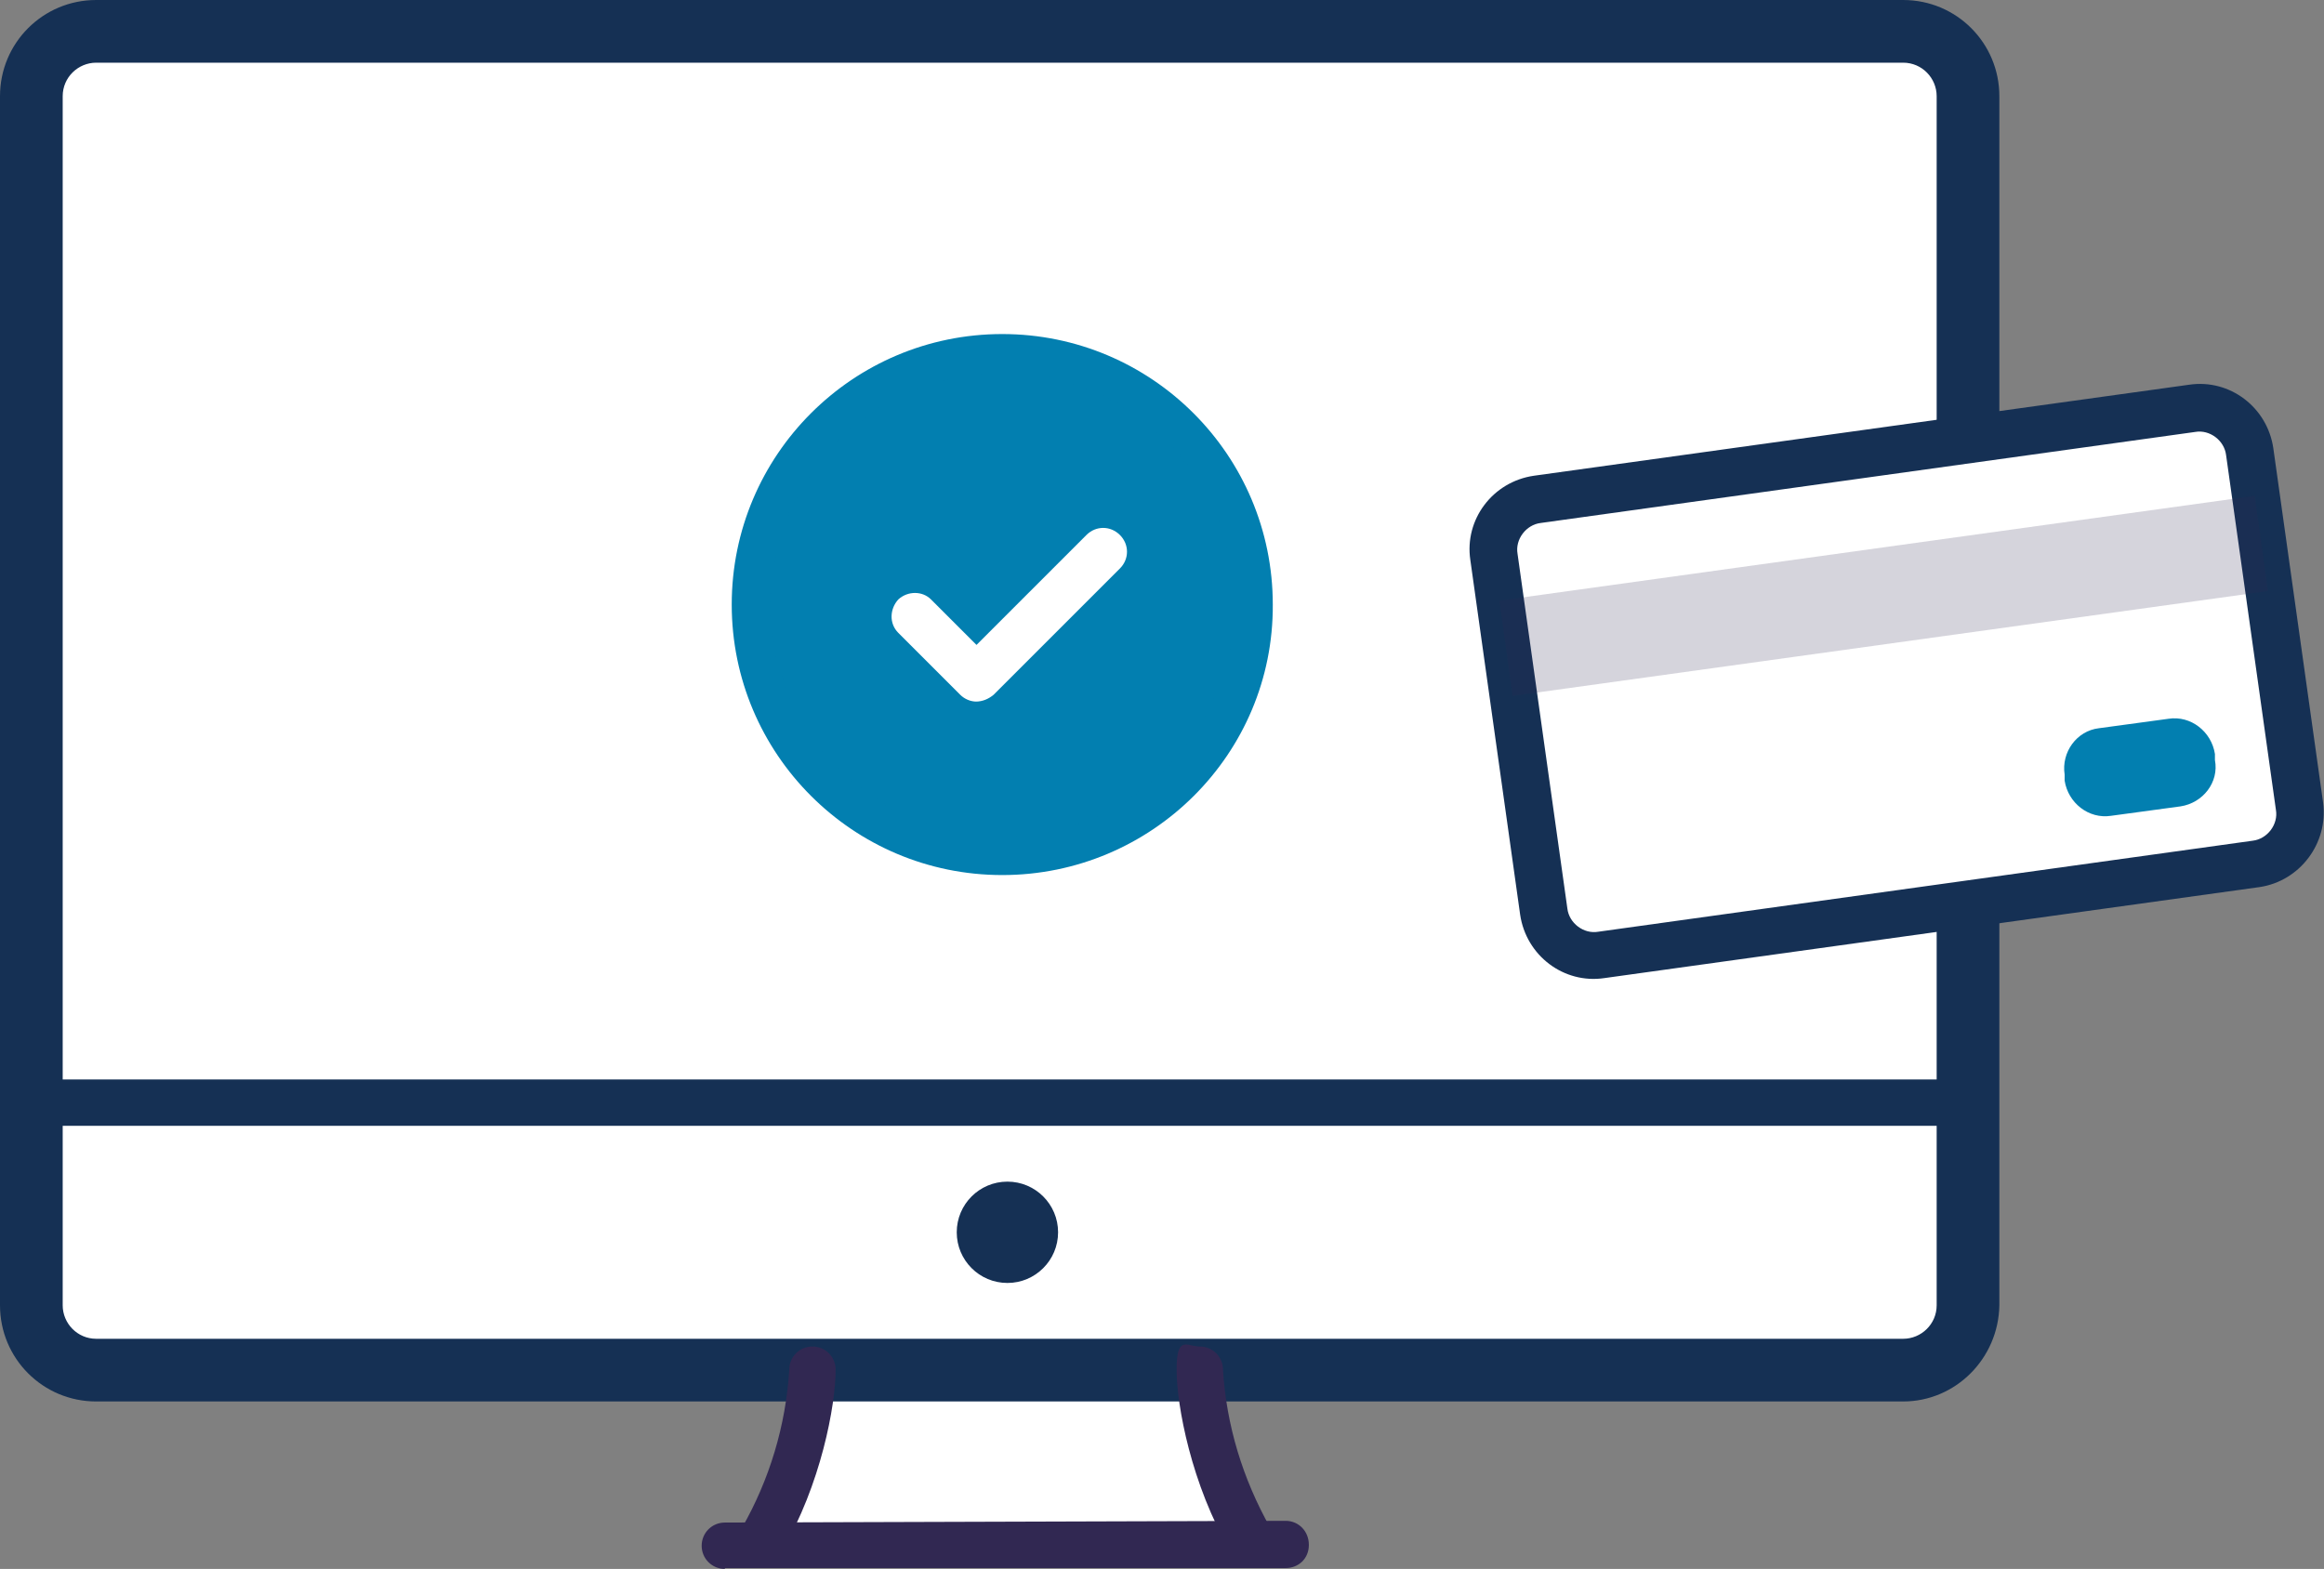
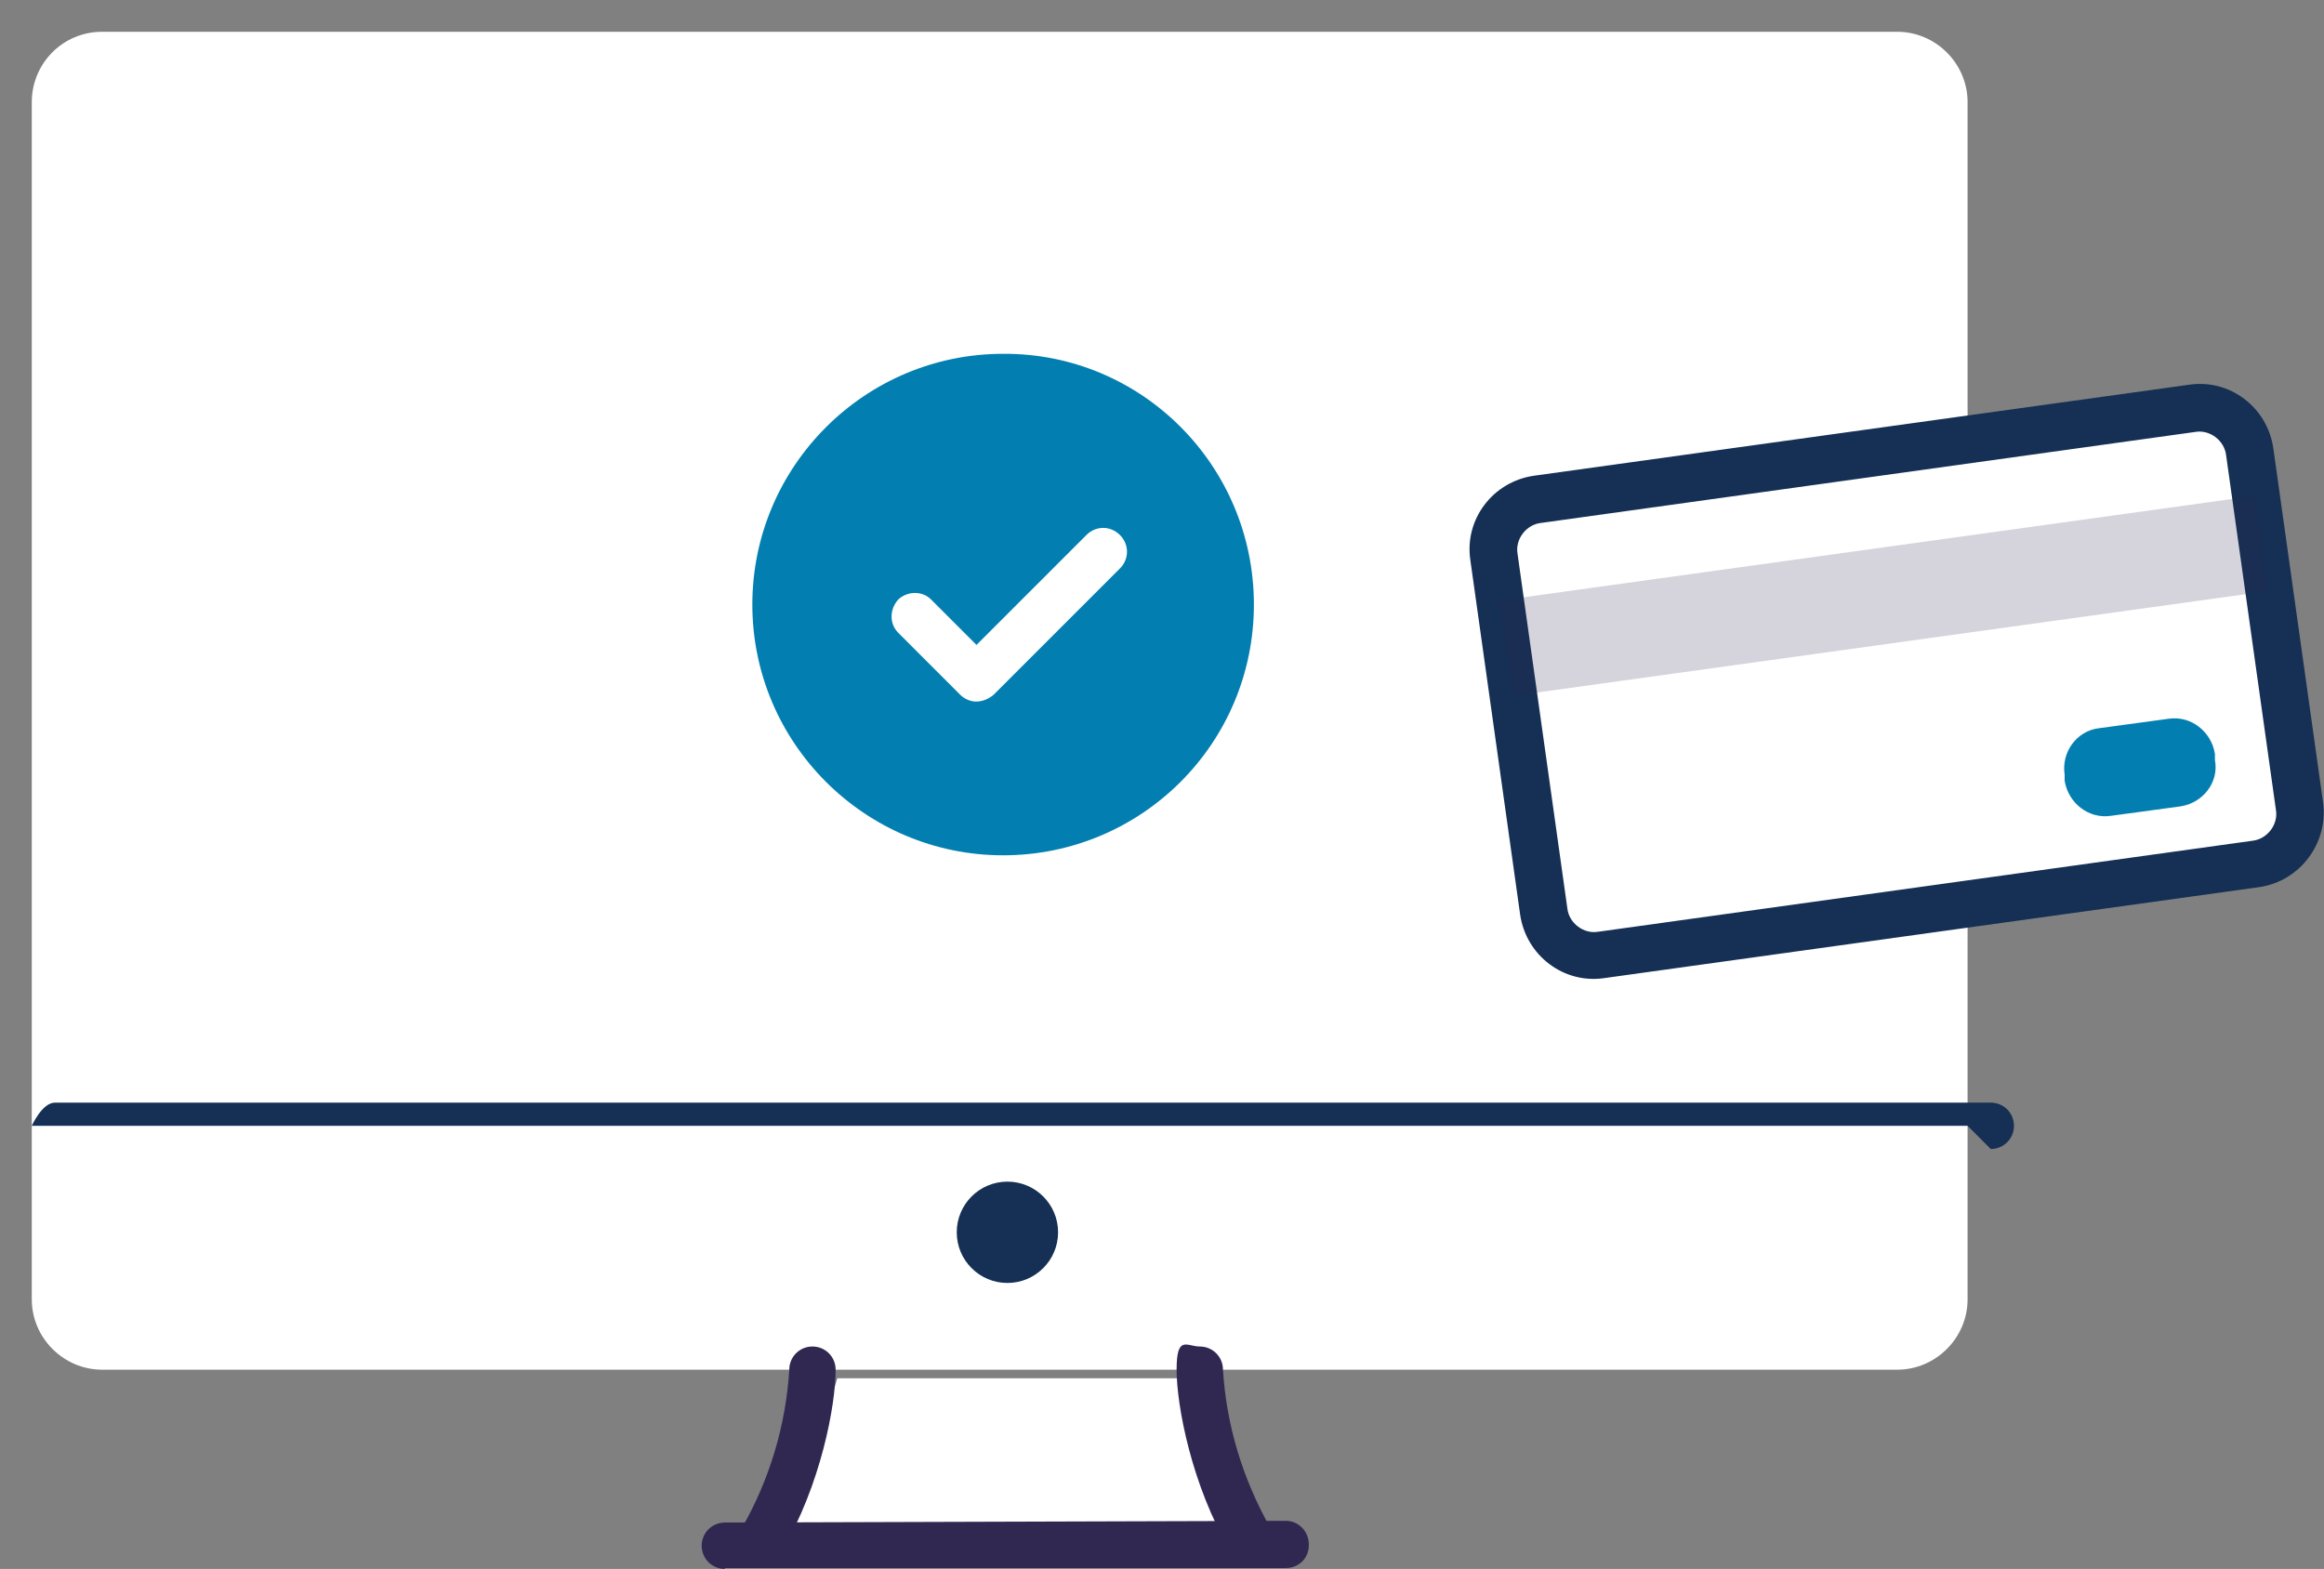
<svg xmlns="http://www.w3.org/2000/svg" id="Layer_1" version="1.1" viewBox="0 0 270.6 182.7">
  <rect x="0" y="0" width="270.6" height="182.7" fill="#808080" stroke="none" />
  <defs>
    <style>
      .st0 {
        fill: #153054;
      }

      .st1 {
        fill: #027fb0;
      }

      .st2 {
        fill: #fff;
      }

      .st3 {
        isolation: isolate;
        opacity: .2;
      }

      .st3, .st4 {
        fill: #312852;
      }
    </style>
  </defs>
  <path id="Path_377" class="st2" d="M97.5,160.5l-5.8,18.8,51,.7-2.9-19.5h-42.3Z" />
  <path id="Rectangle_610" class="st2" d="M11.9,3.7h209c4.5,0,8.2,3.7,8.2,8.2v139.4c0,4.5-3.7,8.2-8.2,8.2H11.9c-4.5,0-8.2-3.7-8.2-8.2V11.9c0-4.5,3.6-8.2,8.2-8.2Z" />
-   <path id="Path_378" class="st0" d="M221.6,163.2H11.2C5,163.2,0,158.2,0,152V11.2C0,5,5,0,11.2,0h210.4c6.2,0,11.2,5,11.2,11.2v140.8c-.1,6.2-5.1,11.2-11.2,11.2ZM11.2,7.3c-2.1,0-3.9,1.7-3.9,3.9v140.8c0,2.1,1.7,3.9,3.9,3.9h210.4c2.1,0,3.9-1.7,3.9-3.9V11.2c0-2.1-1.7-3.9-3.9-3.9H11.2Z" />
  <path id="Path_379" class="st4" d="M88.7,182c-1.5,0-2.7-1.2-2.7-2.7s0-1,.4-1.4c3.2-5.6,5.1-11.9,5.5-18.4,0-1.5,1.2-2.7,2.7-2.7s2.7,1.2,2.7,2.7c0,4.1-1.7,13.4-6.3,21.2-.4.8-1.3,1.3-2.3,1.3Z" />
  <path id="Path_380" class="st4" d="M145.7,182c-1,0-1.9-.5-2.4-1.3-4.6-7.8-6.3-17.1-6.3-21.2s1.2-2.7,2.7-2.7,2.7,1.2,2.7,2.7c.4,6.5,2.3,12.7,5.5,18.4.8,1.3.3,3-1,3.7-.2.3-.7.4-1.2.4Z" />
  <path id="Path_381" class="st4" d="M84.4,182.7c-1.5,0-2.7-1.2-2.7-2.7s1.2-2.7,2.7-2.7l65.3-.2h0c1.5,0,2.7,1.2,2.7,2.8s-1.2,2.7-2.7,2.7h-65.3Z" />
-   <path id="Path_382" class="st0" d="M229.1,131.1H3.7c-1.5,0-2.7-1.2-2.7-2.7s1.2-2.7,2.7-2.7h225.4c1.5,0,2.7,1.2,2.7,2.7,0,1.5-1.2,2.7-2.7,2.7h0Z" />
+   <path id="Path_382" class="st0" d="M229.1,131.1H3.7s1.2-2.7,2.7-2.7h225.4c1.5,0,2.7,1.2,2.7,2.7,0,1.5-1.2,2.7-2.7,2.7h0Z" />
  <circle id="Ellipse_11" class="st0" cx="117.3" cy="143.5" r="5.9" />
  <g id="Group_877">
    <path id="Path_383" class="st1" d="M146,70.4c0,16.2-13.1,29.2-29.2,29.2s-29.2-13.1-29.2-29.2,13.1-29.2,29.2-29.2c16.1-.1,29.2,13,29.2,29.2" />
-     <path id="Path_384" class="st1" d="M116.7,101.9c-17.4,0-31.5-14.1-31.5-31.5s14.1-31.5,31.5-31.5,31.5,14.1,31.5,31.5h0c.1,17.4-14.1,31.5-31.5,31.5ZM116.7,43.4c-14.9,0-27,12.1-27,27s12.1,27,27,27,27-12.1,27-27h0c0-14.9-12.1-27-27-27h0Z" />
  </g>
  <path id="Path_385" class="st2" d="M113.7,81.7c-.7,0-1.4-.3-1.9-.8l-7.2-7.2c-1.1-1.1-1-2.8,0-3.9,1.1-1,2.8-1,3.8,0l5.3,5.3,12.8-12.8c1.1-1.1,2.8-1.1,3.9,0,1.1,1.1,1.1,2.8,0,3.9h0l-14.7,14.7c-.6.5-1.3.8-2.1.8Z" />
  <g id="Group_878">
    <path id="Rectangle_611" class="st2" d="M179.6,58.1l75.1-10.5c3.6-.5,6.8,2,7.3,5.5l5.6,40.2c.5,3.6-2,6.8-5.5,7.3l-75.1,10.5c-3.6.5-6.8-2-7.3-5.5l-5.6-40.2c-.5-3.5,2-6.8,5.5-7.3Z" />
    <path id="Path_386" class="st0" d="M263.1,103.3l-76.3,10.6c-4.7.7-9.1-2.6-9.8-7.4l-5.8-41.3c-.7-4.7,2.6-9.1,7.4-9.8l76.3-10.6c4.7-.7,9.1,2.6,9.8,7.4l5.8,41.3c.6,4.7-2.7,9.1-7.4,9.8ZM179.4,60.9c-1.7.2-3,1.9-2.7,3.6l5.8,41.3c.2,1.7,1.9,3,3.6,2.7l76.2-10.6c1.7-.2,3-1.9,2.7-3.6l-5.8-41.3c-.2-1.7-1.9-3-3.6-2.7l-76.2,10.6Z" />
  </g>
  <rect id="Rectangle_612" class="st3" x="175" y="63.6" width="88.8" height="11.2" transform="translate(-7.5 31) rotate(-7.9)" />
  <path id="Rectangle_613" class="st1" d="M244.4,84.8l8.1-1.1c2.6-.4,5,1.5,5.4,4.1v.7c.5,2.6-1.4,5-4,5.4l-8.1,1.1c-2.6.4-5-1.5-5.4-4.1v-.7c-.4-2.6,1.4-5.1,4-5.4Z" />
</svg>